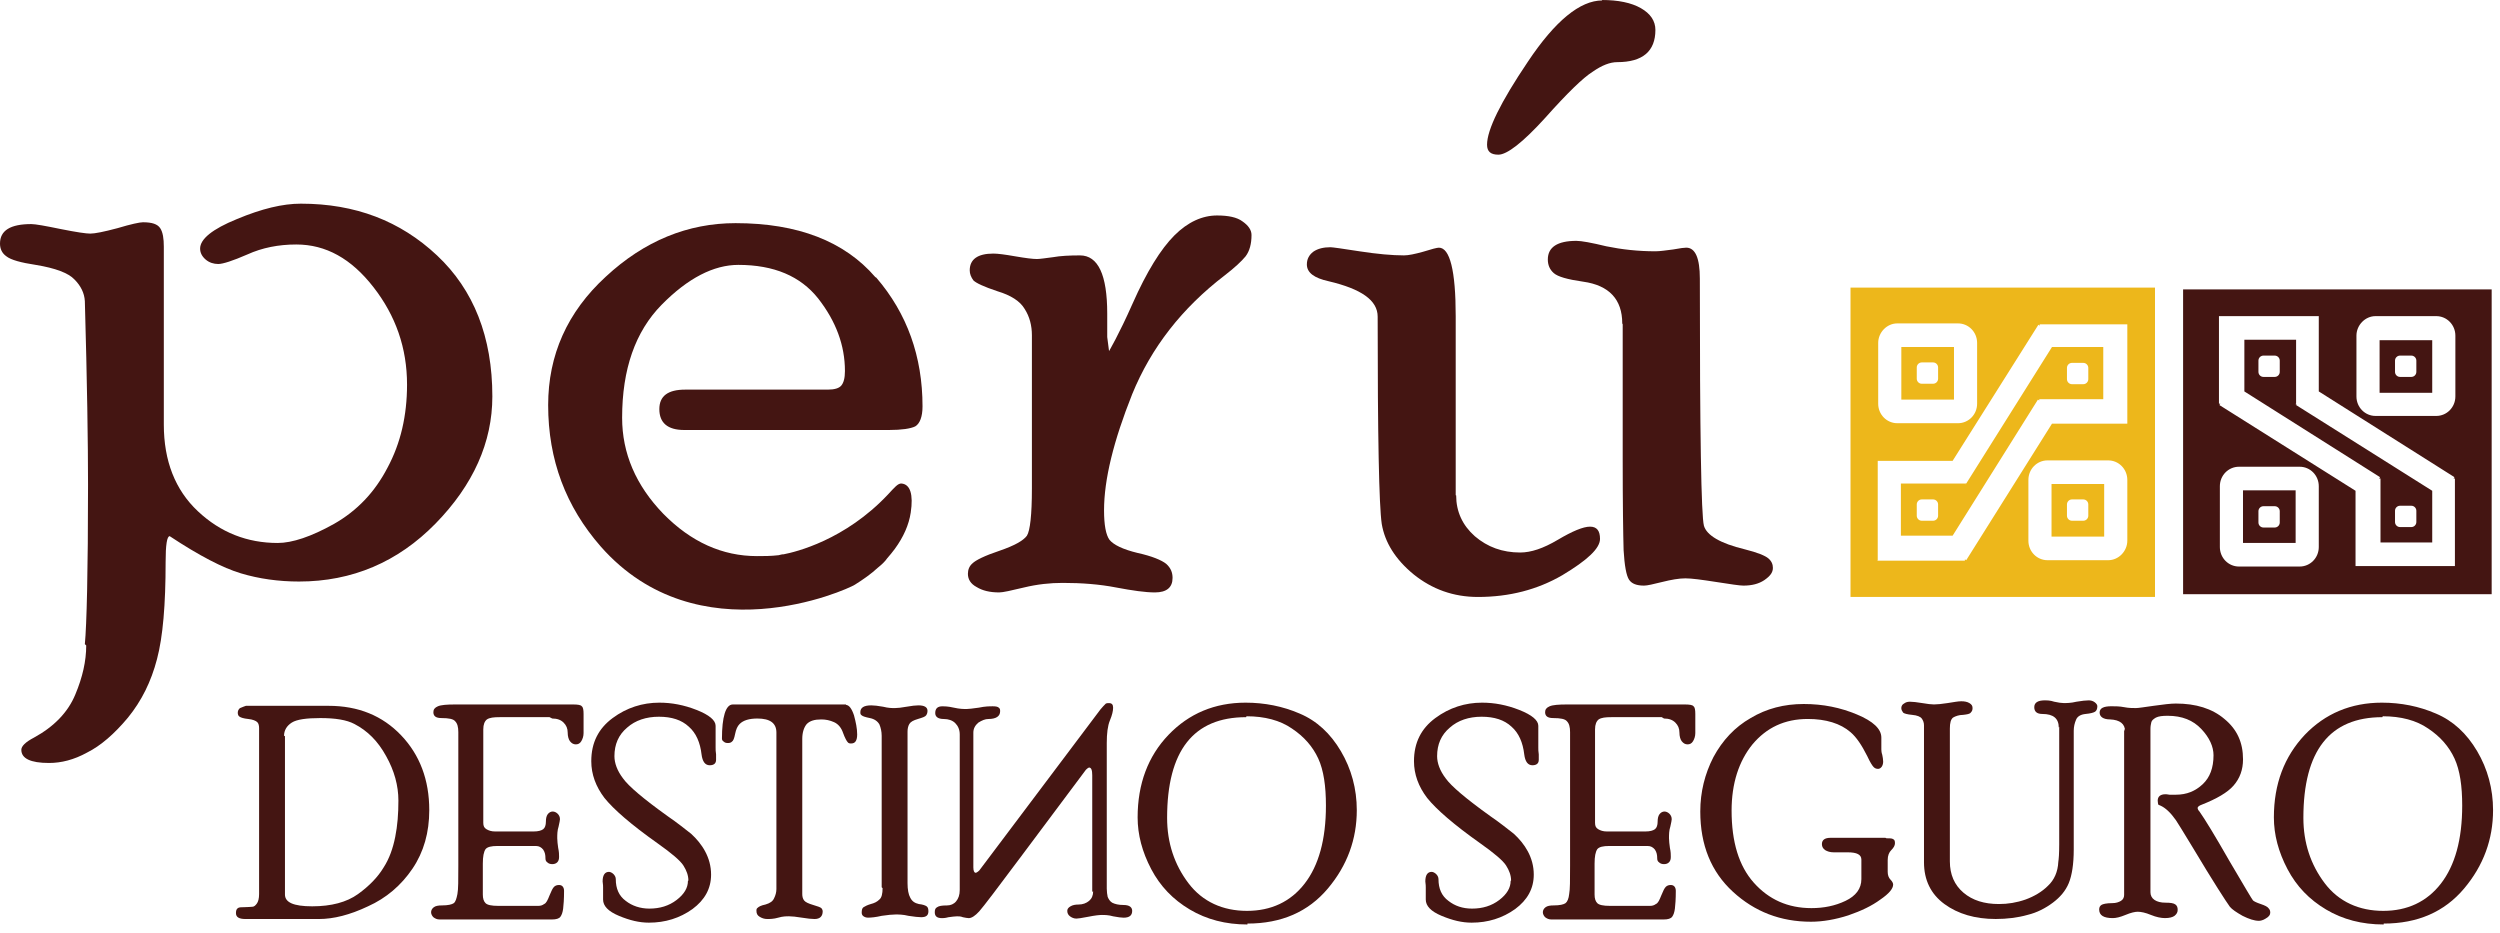
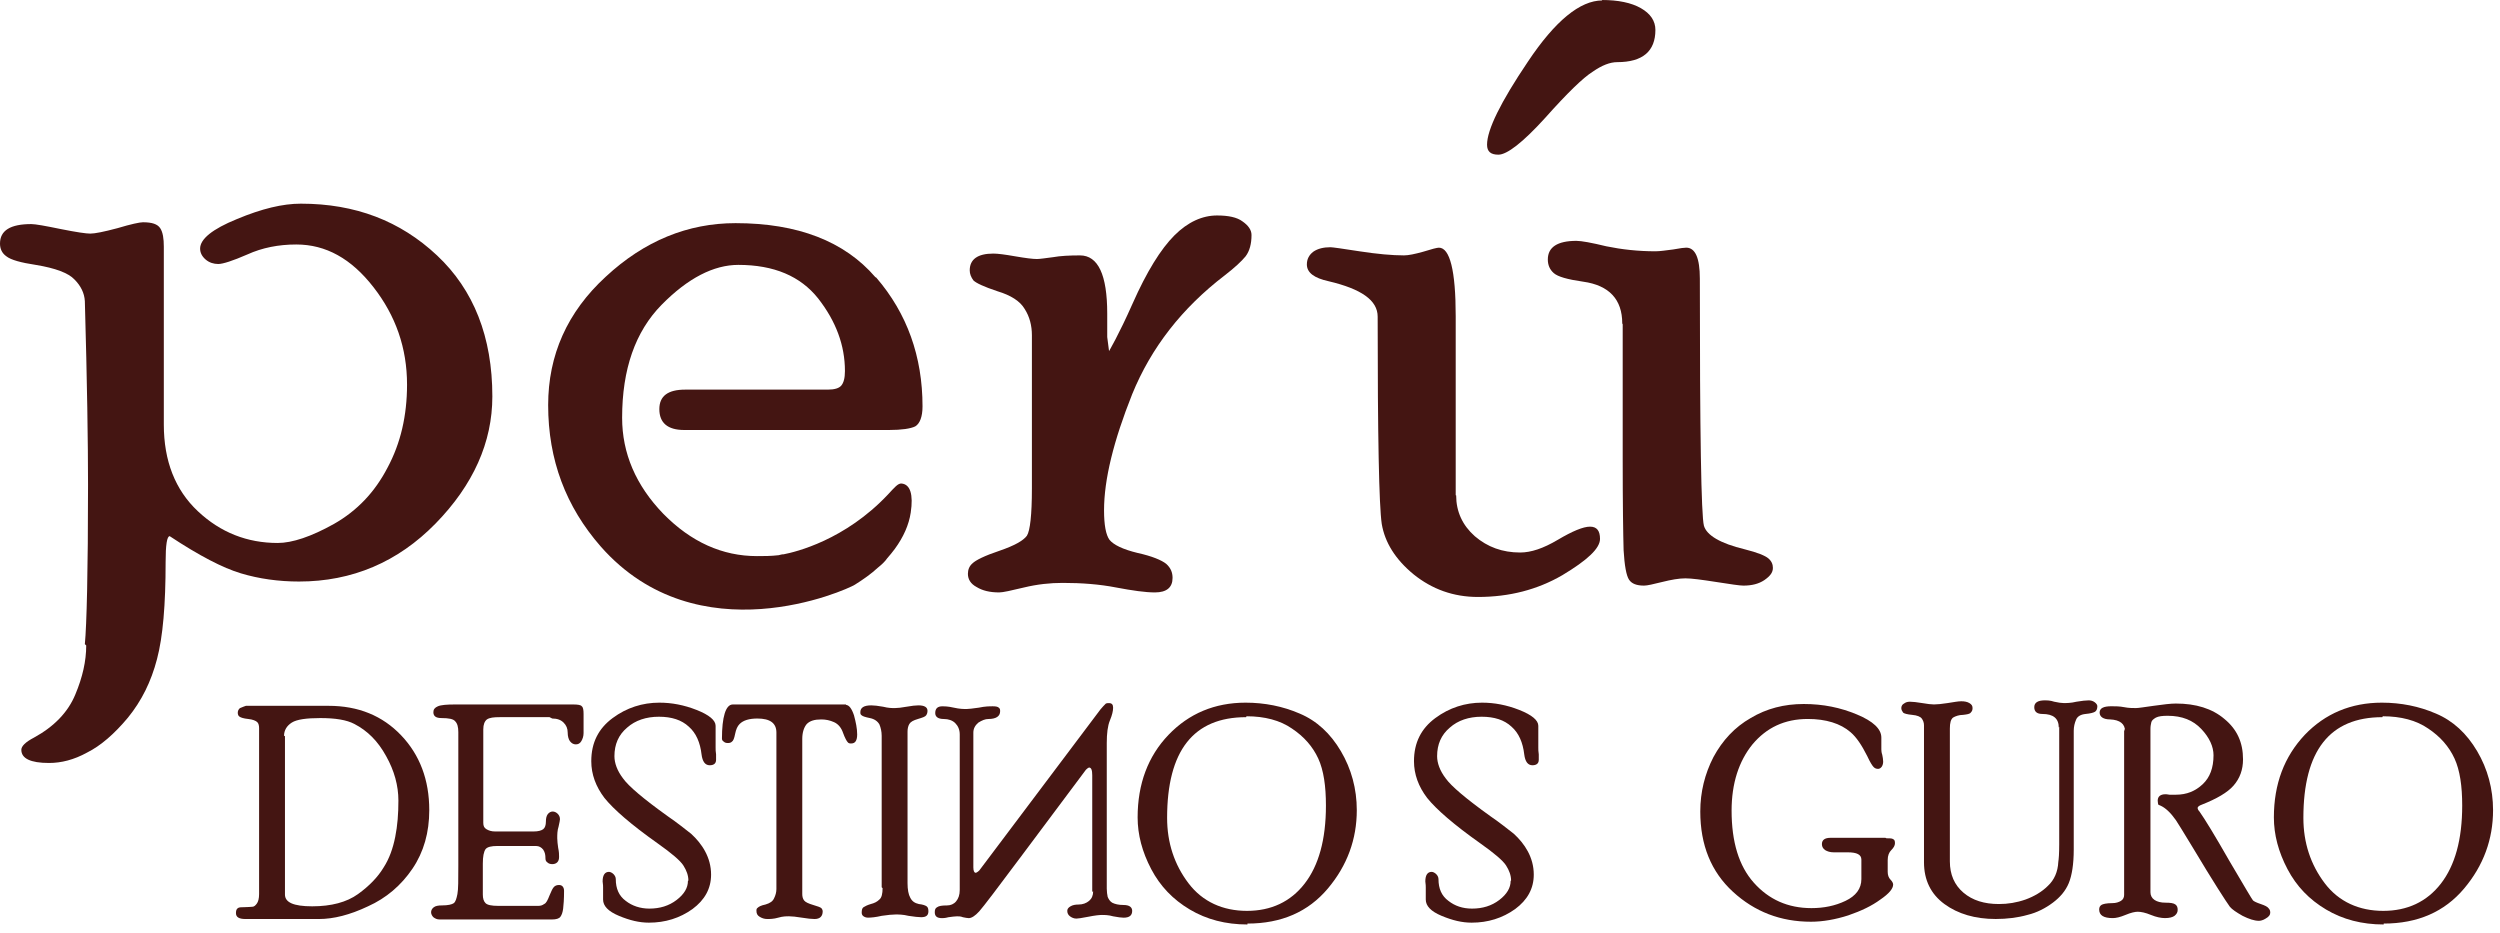
<svg xmlns="http://www.w3.org/2000/svg" width="201" height="75" viewBox="0 0 201 75" fill="none">
  <path d="M130.429 26.003C130.429 24.07 129.371 22.939 127.291 22.648C126.014 22.465 125.248 22.246 124.92 21.955C124.591 21.663 124.445 21.298 124.445 20.86C124.445 19.876 125.211 19.365 126.744 19.365C127.145 19.365 127.948 19.511 129.152 19.803C130.392 20.058 131.706 20.204 133.092 20.204C133.457 20.204 133.931 20.131 134.515 20.058C135.098 19.949 135.427 19.912 135.573 19.912C136.302 19.912 136.667 20.751 136.667 22.392C136.667 34.829 136.777 41.466 136.996 42.269C137.215 43.035 138.309 43.691 140.279 44.165C141.301 44.42 141.921 44.676 142.176 44.895C142.432 45.113 142.541 45.369 142.541 45.66C142.541 46.025 142.322 46.317 141.848 46.645C141.41 46.937 140.863 47.083 140.17 47.083C139.878 47.083 139.148 46.973 137.981 46.791C136.813 46.609 136.011 46.499 135.5 46.499C134.989 46.499 134.369 46.609 133.639 46.791C132.909 46.973 132.435 47.083 132.18 47.083C131.596 47.083 131.195 46.937 130.976 46.609C130.757 46.28 130.611 45.478 130.538 44.238C130.502 42.962 130.465 40.518 130.465 36.907V26.076L130.429 26.003Z" fill="#441512" />
  <path d="M117.075 39.826C117.075 41.139 117.586 42.233 118.571 43.109C119.593 43.984 120.797 44.422 122.22 44.422C123.095 44.422 124.08 44.093 125.248 43.4C126.415 42.708 127.291 42.343 127.838 42.343C128.385 42.343 128.641 42.671 128.641 43.328C128.641 44.093 127.619 45.042 125.612 46.245C123.606 47.412 121.344 47.996 118.827 47.996C116.856 47.996 115.142 47.376 113.646 46.172C112.187 44.969 111.347 43.619 111.092 42.124C110.873 40.629 110.764 35.085 110.764 25.457C110.764 24.144 109.45 23.232 106.823 22.612C105.656 22.357 105.072 21.919 105.072 21.263C105.072 20.825 105.255 20.497 105.583 20.242C105.948 19.986 106.422 19.877 106.969 19.877C107.115 19.877 107.918 19.986 109.304 20.205C110.727 20.424 111.931 20.533 112.88 20.533C113.245 20.533 113.755 20.424 114.412 20.242C115.105 20.023 115.543 19.913 115.689 19.913C116.565 19.913 117.039 21.737 117.039 25.421V39.826H117.075Z" fill="#441512" />
  <path d="M128.789 0C130.102 0 131.16 0.219 131.926 0.656C132.693 1.094 133.094 1.678 133.094 2.407C133.094 4.121 132.072 4.996 130.029 4.996C129.446 4.996 128.789 5.252 128.059 5.762C127.293 6.236 126.016 7.476 124.228 9.482C122.441 11.452 121.164 12.436 120.471 12.436C119.85 12.436 119.559 12.181 119.559 11.634C119.559 10.431 120.653 8.206 122.842 4.96C125.031 1.678 127.038 0.036 128.825 0.036L128.789 0Z" fill="#441512" />
  <path d="M89.021 27.098L89.167 28.229C89.167 28.229 89.933 26.952 91.064 24.399C92.195 21.847 93.326 20.023 94.42 18.929C95.515 17.835 96.682 17.324 97.85 17.324C98.762 17.324 99.455 17.47 99.893 17.798C100.367 18.127 100.622 18.491 100.622 18.892C100.622 19.585 100.477 20.169 100.148 20.607C99.82 21.008 99.273 21.518 98.47 22.138C95.04 24.764 92.56 27.937 91.027 31.694C89.531 35.45 88.765 38.55 88.765 41.03C88.765 42.197 88.911 42.999 89.203 43.401C89.531 43.802 90.261 44.166 91.465 44.458C92.633 44.714 93.399 45.042 93.764 45.334C94.128 45.662 94.274 46.026 94.274 46.464C94.274 47.23 93.8 47.631 92.852 47.631C92.085 47.631 91.064 47.485 89.714 47.23C88.4 46.975 86.978 46.865 85.445 46.865C84.424 46.865 83.402 46.975 82.344 47.23C81.286 47.485 80.629 47.631 80.338 47.631C79.572 47.631 78.988 47.485 78.513 47.194C78.039 46.938 77.82 46.574 77.82 46.136C77.82 45.808 77.93 45.516 78.185 45.297C78.441 45.042 79.17 44.677 80.374 44.276C81.542 43.875 82.271 43.474 82.563 43.072C82.819 42.671 82.965 41.395 82.965 39.279V26.952C82.965 26.186 82.782 25.457 82.381 24.837C82.016 24.217 81.286 23.743 80.192 23.415C79.097 23.05 78.477 22.758 78.258 22.54C78.076 22.284 77.966 22.029 77.966 21.737C77.966 20.862 78.587 20.388 79.863 20.388C80.228 20.388 80.775 20.461 81.615 20.607C82.454 20.752 83.037 20.825 83.366 20.825C83.621 20.825 84.059 20.752 84.643 20.68C85.263 20.57 85.993 20.534 86.832 20.534C88.291 20.534 89.021 22.102 89.021 25.202V27.171V27.098Z" fill="#441512" />
  <path d="M6.822 51.788C6.968 50.256 7.078 45.989 7.078 38.987C7.078 35.631 7.005 30.708 6.822 24.216C6.786 23.56 6.494 22.976 5.983 22.466C5.509 21.955 4.451 21.554 2.882 21.299C1.678 21.116 0.876 20.897 0.511 20.606C0.146 20.35 0 19.986 0 19.584C0 18.527 0.839 18.016 2.517 18.016C2.846 18.016 3.648 18.162 4.889 18.417C6.166 18.673 6.932 18.782 7.26 18.782C7.625 18.782 8.355 18.636 9.449 18.344C10.544 18.016 11.237 17.87 11.492 17.87C12.222 17.87 12.66 18.016 12.879 18.344C13.098 18.673 13.171 19.183 13.171 19.84V34.136C13.171 37.054 14.083 39.388 15.907 41.102C17.731 42.816 19.884 43.655 22.328 43.655C23.495 43.655 25.028 43.144 26.852 42.123C28.712 41.066 30.135 39.57 31.157 37.601C32.215 35.631 32.726 33.407 32.726 30.927C32.726 27.973 31.814 25.383 30.026 23.086C28.238 20.788 26.195 19.657 23.824 19.657C22.401 19.657 21.087 19.913 19.884 20.46C18.716 20.97 17.913 21.226 17.549 21.226C17.184 21.226 16.819 21.116 16.527 20.861C16.235 20.606 16.089 20.314 16.089 19.986C16.089 19.22 17.074 18.417 19.044 17.615C21.051 16.776 22.729 16.375 24.189 16.375C28.567 16.375 32.178 17.761 35.134 20.533C38.089 23.304 39.585 27.097 39.585 31.875C39.585 35.559 38.052 38.987 35.024 42.087C31.996 45.187 28.311 46.755 24.043 46.755C22.401 46.755 20.832 46.536 19.373 46.098C17.913 45.661 16.016 44.676 13.645 43.108C13.426 43.108 13.316 43.801 13.316 45.187C13.316 48.615 13.098 51.204 12.623 52.991C12.149 54.815 11.383 56.347 10.288 57.696C9.194 59.009 8.099 59.957 7.005 60.504C5.947 61.088 4.925 61.343 3.94 61.343C2.444 61.343 1.715 60.978 1.715 60.285C1.715 59.994 2.043 59.665 2.736 59.301C4.342 58.425 5.473 57.258 6.056 55.836C6.64 54.45 6.932 53.137 6.932 51.897L6.822 51.788Z" fill="#441512" />
  <path d="M70.377 22.281C67.896 19.4 64.138 17.941 59.14 17.941C55.309 17.941 51.807 19.364 48.706 22.245C45.605 25.09 44.072 28.554 44.072 32.566C44.072 36.979 45.495 40.735 48.304 43.945C56.112 52.807 68.042 47.446 68.735 47.008C69.428 46.571 70.049 46.133 70.559 45.659C70.924 45.367 71.18 45.112 71.325 44.893C71.544 44.638 71.763 44.383 71.946 44.127C72.639 43.179 73.077 42.194 73.223 41.21C73.442 39.751 73.186 38.948 72.493 38.876C72.201 38.839 71.909 39.204 71.398 39.751C67.933 43.434 63.956 44.383 63.007 44.565C62.861 44.565 62.752 44.601 62.606 44.638C61.986 44.711 61.402 44.711 60.855 44.711C58.082 44.711 55.565 43.58 53.339 41.319C51.114 39.021 50.019 36.432 50.019 33.587C50.019 29.685 51.077 26.658 53.193 24.506C55.309 22.354 57.389 21.297 59.359 21.297C62.241 21.297 64.357 22.209 65.78 23.995C67.203 25.819 67.933 27.752 67.933 29.831C67.933 30.414 67.823 30.779 67.641 30.998C67.458 31.217 67.093 31.326 66.546 31.326H55.09C53.704 31.326 53.011 31.837 53.011 32.894C53.011 33.988 53.667 34.572 55.017 34.572H71.471C72.493 34.572 73.223 34.462 73.587 34.28C73.952 34.061 74.171 33.514 74.171 32.675C74.171 28.664 72.931 25.199 70.45 22.318L70.377 22.281Z" fill="#441512" />
  <path d="M191.649 74.255C194.386 74.255 196.538 73.307 198.107 71.447C199.676 69.587 200.442 67.472 200.442 65.138C200.442 63.423 200.004 61.819 199.165 60.397C198.326 58.974 197.231 57.953 195.845 57.369C194.495 56.786 193.036 56.494 191.503 56.494C189.023 56.494 186.943 57.369 185.301 59.084C183.659 60.834 182.82 63.022 182.82 65.721C182.82 67.107 183.185 68.493 183.915 69.879C184.644 71.265 185.666 72.322 187.016 73.125C188.366 73.927 189.898 74.328 191.649 74.328V74.255ZM191.576 57.588C193.036 57.588 194.276 57.916 195.225 58.573C196.21 59.229 196.903 60.032 197.341 60.98C197.779 61.928 197.961 63.205 197.961 64.773C197.961 67.508 197.377 69.587 196.246 71.046C195.115 72.505 193.546 73.234 191.613 73.234C189.679 73.234 188.037 72.505 186.906 71.009C185.776 69.514 185.192 67.763 185.192 65.758C185.192 60.36 187.308 57.661 191.54 57.661L191.576 57.588Z" fill="#441512" />
  <path d="M170.853 58.789C170.853 58.206 170.452 57.877 169.649 57.841C169.102 57.841 168.81 57.622 168.81 57.294C168.81 56.929 169.138 56.783 169.758 56.783C170.05 56.783 170.415 56.783 170.78 56.856C171.145 56.929 171.473 56.929 171.729 56.929C171.911 56.929 172.385 56.856 173.151 56.747C173.918 56.637 174.538 56.565 174.939 56.565C176.544 56.565 177.858 56.966 178.843 57.804C179.864 58.643 180.339 59.701 180.339 61.05C180.339 61.889 180.083 62.582 179.573 63.166C179.098 63.713 178.223 64.223 177.019 64.697C176.8 64.77 176.69 64.88 176.69 64.953C176.69 65.026 176.727 65.135 176.836 65.244C177.274 65.864 178.077 67.177 179.244 69.22C180.448 71.262 181.068 72.32 181.141 72.393C181.214 72.466 181.433 72.575 181.762 72.684C182.09 72.794 182.309 72.903 182.382 73.013C182.491 73.122 182.528 73.231 182.528 73.377C182.528 73.56 182.418 73.706 182.163 73.851C181.944 73.997 181.725 74.034 181.616 74.034C181.251 74.034 180.813 73.888 180.302 73.633C179.791 73.341 179.463 73.122 179.281 72.903C178.989 72.502 177.967 70.934 176.289 68.126C175.486 66.813 175.049 66.083 174.939 65.937C174.501 65.317 174.1 64.953 173.699 64.77C173.589 64.734 173.516 64.697 173.516 64.661C173.516 64.624 173.48 64.515 173.48 64.369C173.48 64.041 173.699 63.858 174.1 63.858C174.136 63.858 174.246 63.858 174.428 63.895C174.611 63.895 174.793 63.895 174.939 63.895C175.815 63.895 176.508 63.603 177.092 63.056C177.675 62.509 177.967 61.743 177.967 60.722C177.967 60.029 177.639 59.3 176.982 58.607C176.326 57.914 175.45 57.549 174.282 57.549C173.845 57.549 173.553 57.586 173.334 57.695C173.151 57.804 173.005 57.914 172.969 58.06C172.933 58.206 172.896 58.388 172.896 58.607V71.736C172.896 71.992 173.006 72.21 173.224 72.356C173.443 72.502 173.735 72.575 174.1 72.575C174.501 72.575 174.757 72.611 174.903 72.721C175.049 72.83 175.085 72.976 175.085 73.159C175.085 73.341 175.012 73.487 174.83 73.633C174.684 73.742 174.428 73.815 174.064 73.815C173.772 73.815 173.37 73.742 172.933 73.56C172.495 73.377 172.13 73.304 171.874 73.304C171.656 73.304 171.327 73.377 170.889 73.56C170.452 73.742 170.123 73.815 169.868 73.815C169.138 73.815 168.773 73.596 168.773 73.122C168.773 72.94 168.846 72.83 168.956 72.757C169.065 72.684 169.357 72.612 169.831 72.612C170.123 72.612 170.342 72.538 170.525 72.429C170.707 72.32 170.78 72.137 170.78 71.955V58.607L170.853 58.789Z" fill="#441512" />
  <path d="M165.525 58.497C165.525 57.767 165.087 57.403 164.212 57.403C163.774 57.403 163.555 57.22 163.555 56.856C163.555 56.491 163.847 56.309 164.394 56.309C164.576 56.309 164.832 56.309 165.16 56.418C165.488 56.491 165.744 56.527 165.926 56.527C166.145 56.527 166.51 56.527 166.948 56.418C167.386 56.345 167.714 56.309 167.933 56.309C168.079 56.309 168.261 56.345 168.407 56.455C168.553 56.564 168.626 56.673 168.626 56.783C168.626 57.002 168.553 57.147 168.444 57.22C168.334 57.293 168.079 57.366 167.678 57.403C167.313 57.439 167.021 57.585 166.911 57.877C166.802 58.132 166.729 58.424 166.729 58.752V68.307C166.729 69.474 166.583 70.386 166.328 71.006C166.072 71.626 165.634 72.137 165.051 72.574C164.467 73.012 163.774 73.377 163.008 73.559C162.241 73.778 161.366 73.887 160.454 73.887C158.812 73.887 157.426 73.486 156.331 72.684C155.237 71.882 154.689 70.751 154.689 69.329V58.315C154.689 58.096 154.616 57.913 154.507 57.767C154.398 57.621 154.142 57.512 153.741 57.476C153.339 57.439 153.084 57.366 153.011 57.293C152.938 57.184 152.865 57.075 152.865 56.929C152.865 56.783 152.938 56.637 153.084 56.564C153.23 56.455 153.376 56.418 153.558 56.418C153.777 56.418 154.106 56.455 154.543 56.527C154.981 56.6 155.273 56.637 155.492 56.637C155.747 56.637 156.112 56.6 156.587 56.527C157.061 56.455 157.426 56.382 157.681 56.382C157.936 56.382 158.155 56.418 158.338 56.527C158.52 56.637 158.593 56.746 158.593 56.929C158.593 57.075 158.557 57.184 158.447 57.293C158.374 57.403 158.155 57.439 157.827 57.476C157.499 57.476 157.207 57.585 157.024 57.694C156.842 57.84 156.769 58.132 156.769 58.57V69.256C156.769 70.313 157.134 71.152 157.863 71.772C158.593 72.392 159.542 72.684 160.709 72.684C161.439 72.684 162.132 72.574 162.862 72.319C163.555 72.064 164.175 71.699 164.649 71.225C165.16 70.751 165.452 70.094 165.488 69.292C165.525 69.073 165.561 68.636 165.561 67.87V58.424L165.525 58.497Z" fill="#441512" />
  <path d="M151.661 67.397C151.917 67.397 152.136 67.397 152.209 67.47C152.318 67.506 152.355 67.616 152.355 67.798C152.355 67.98 152.245 68.163 152.063 68.345C151.88 68.527 151.771 68.783 151.771 69.147V70.096C151.771 70.351 151.844 70.57 151.99 70.716C152.136 70.862 152.209 71.007 152.209 71.117C152.209 71.445 151.88 71.846 151.187 72.32C150.494 72.831 149.655 73.232 148.597 73.597C147.575 73.925 146.554 74.107 145.605 74.107C143.161 74.107 141.081 73.305 139.33 71.7C137.579 70.096 136.703 67.944 136.703 65.245C136.703 63.677 137.068 62.218 137.761 60.869C138.491 59.519 139.476 58.462 140.753 57.732C142.03 56.966 143.453 56.602 145.021 56.602C146.59 56.602 147.977 56.893 149.29 57.44C150.603 57.987 151.26 58.607 151.26 59.3V60.249C151.26 60.249 151.26 60.504 151.333 60.686C151.369 60.869 151.406 61.051 151.406 61.233C151.406 61.379 151.369 61.525 151.297 61.635C151.224 61.744 151.114 61.817 151.005 61.817C150.859 61.817 150.749 61.78 150.64 61.671C150.53 61.562 150.348 61.27 150.129 60.796C149.691 59.92 149.253 59.264 148.779 58.863C147.977 58.17 146.809 57.805 145.35 57.805C143.489 57.805 142.03 58.498 140.899 59.847C139.804 61.197 139.22 62.984 139.22 65.172C139.22 67.689 139.804 69.621 141.008 70.971C142.212 72.32 143.744 73.013 145.642 73.013C146.627 73.013 147.539 72.831 148.378 72.43C149.217 72.029 149.655 71.445 149.655 70.679V69.111C149.655 68.71 149.29 68.527 148.56 68.527C148.451 68.527 148.232 68.527 147.977 68.527C147.721 68.527 147.539 68.527 147.429 68.527C147.137 68.527 146.918 68.454 146.736 68.345C146.59 68.236 146.481 68.09 146.481 67.871C146.481 67.543 146.7 67.36 147.174 67.36H151.588L151.661 67.397Z" fill="#441512" />
-   <path d="M133.786 57.769C134.187 57.769 134.479 57.879 134.698 58.097C134.917 58.316 135.026 58.572 135.026 58.9C135.026 59.192 135.099 59.447 135.209 59.593C135.355 59.775 135.501 59.848 135.683 59.848C135.866 59.848 136.011 59.775 136.121 59.593C136.23 59.41 136.303 59.192 136.303 58.936C136.303 58.681 136.303 58.353 136.303 58.061C136.303 57.733 136.303 57.514 136.303 57.405C136.303 57.076 136.267 56.858 136.157 56.785C136.084 56.675 135.829 56.639 135.464 56.639H125.979C125.322 56.639 124.848 56.675 124.592 56.785C124.337 56.894 124.227 57.04 124.227 57.259C124.227 57.587 124.446 57.733 124.884 57.733C125.468 57.733 125.833 57.806 125.979 57.988C126.161 58.17 126.234 58.462 126.234 58.863V69.586C126.234 70.753 126.234 71.519 126.161 71.883C126.124 72.248 126.015 72.503 125.869 72.613C125.723 72.722 125.395 72.795 124.921 72.795C124.629 72.795 124.41 72.832 124.264 72.941C124.118 73.05 124.045 73.196 124.045 73.342C124.045 73.488 124.118 73.634 124.227 73.743C124.373 73.853 124.519 73.926 124.738 73.926H133.75C134.114 73.926 134.333 73.853 134.443 73.707C134.552 73.561 134.625 73.342 134.662 73.05C134.698 72.759 134.735 72.284 134.735 71.628C134.735 71.336 134.589 71.154 134.333 71.154C134.187 71.154 134.041 71.19 133.932 71.3C133.822 71.409 133.713 71.628 133.567 71.993C133.421 72.357 133.312 72.613 133.129 72.686C132.983 72.795 132.837 72.832 132.655 72.832H129.444C128.897 72.832 128.569 72.759 128.423 72.613C128.277 72.467 128.204 72.248 128.204 71.92V69.44C128.204 68.856 128.277 68.492 128.423 68.273C128.569 68.09 128.897 68.017 129.372 68.017H132.473C132.728 68.017 132.91 68.127 133.056 68.309C133.202 68.528 133.239 68.747 133.239 69.002C133.239 69.148 133.275 69.257 133.385 69.33C133.494 69.44 133.64 69.476 133.786 69.476C133.932 69.476 134.078 69.44 134.187 69.33C134.297 69.221 134.333 69.075 134.333 68.893C134.333 68.71 134.333 68.492 134.26 68.163C134.224 67.872 134.187 67.616 134.187 67.397C134.187 67.106 134.187 66.778 134.297 66.449C134.37 66.121 134.406 65.939 134.406 65.866C134.406 65.683 134.333 65.537 134.224 65.428C134.114 65.319 133.968 65.246 133.822 65.246C133.677 65.246 133.531 65.319 133.421 65.465C133.312 65.61 133.275 65.829 133.275 66.048C133.275 66.34 133.202 66.559 133.056 66.668C132.91 66.778 132.655 66.85 132.29 66.85H129.189C128.897 66.85 128.678 66.778 128.496 66.668C128.313 66.559 128.241 66.413 128.241 66.157V58.645C128.241 58.243 128.35 57.988 128.532 57.842C128.751 57.696 129.08 57.66 129.554 57.66H133.604L133.786 57.769Z" fill="#441512" />
  <path d="M121.491 70.791C121.491 70.389 121.345 69.988 121.09 69.587C120.834 69.186 120.141 68.602 119.01 67.8C116.894 66.305 115.471 65.065 114.742 64.153C114.048 63.241 113.684 62.257 113.684 61.199C113.684 59.703 114.267 58.573 115.398 57.734C116.529 56.895 117.806 56.494 119.156 56.494C120.141 56.494 121.126 56.676 122.148 57.078C123.169 57.479 123.68 57.916 123.68 58.354C123.68 58.464 123.68 58.682 123.68 58.974C123.68 59.266 123.68 59.667 123.68 60.105C123.68 60.251 123.68 60.433 123.717 60.652C123.717 60.871 123.717 61.017 123.717 61.089C123.717 61.381 123.534 61.527 123.206 61.527C122.841 61.527 122.622 61.235 122.549 60.652C122.44 59.703 122.111 58.938 121.528 58.427C120.944 57.88 120.141 57.625 119.12 57.625C118.098 57.625 117.222 57.916 116.566 58.5C115.873 59.084 115.544 59.849 115.544 60.798C115.544 61.345 115.763 61.965 116.237 62.585C116.675 63.205 117.879 64.226 119.813 65.612C120.615 66.159 121.236 66.669 121.71 67.034C122.148 67.435 122.549 67.909 122.841 68.457C123.133 69.004 123.315 69.624 123.315 70.316C123.315 71.447 122.804 72.359 121.819 73.088C120.798 73.818 119.63 74.182 118.317 74.182C117.551 74.182 116.785 74 115.909 73.635C115.033 73.27 114.632 72.833 114.632 72.322C114.632 72.249 114.632 72.14 114.632 71.994C114.632 71.848 114.632 71.629 114.632 71.338C114.632 71.265 114.632 71.119 114.596 70.864C114.596 70.353 114.778 70.098 115.106 70.098C115.216 70.098 115.362 70.171 115.471 70.28C115.581 70.389 115.654 70.535 115.654 70.681C115.654 71.447 115.909 72.031 116.456 72.432C116.967 72.833 117.587 73.052 118.353 73.052C119.193 73.052 119.922 72.833 120.543 72.359C121.163 71.885 121.455 71.374 121.455 70.827L121.491 70.791Z" fill="#441512" />
  <path d="M100.294 74.255C103.03 74.255 105.183 73.307 106.751 71.447C108.32 69.587 109.086 67.472 109.086 65.138C109.086 63.423 108.649 61.819 107.809 60.397C106.97 58.974 105.876 57.953 104.489 57.369C103.14 56.786 101.68 56.494 100.148 56.494C97.667 56.494 95.588 57.369 93.946 59.084C92.304 60.798 91.465 63.022 91.465 65.721C91.465 67.107 91.83 68.493 92.559 69.879C93.289 71.265 94.311 72.322 95.66 73.125C97.01 73.927 98.543 74.328 100.294 74.328V74.255ZM100.221 57.588C101.68 57.588 102.921 57.916 103.869 58.573C104.854 59.229 105.547 60.032 105.985 60.98C106.423 61.928 106.605 63.205 106.605 64.773C106.605 67.508 106.022 69.587 104.891 71.046C103.76 72.505 102.191 73.234 100.257 73.234C98.324 73.234 96.682 72.505 95.551 71.009C94.42 69.514 93.836 67.763 93.836 65.758C93.836 60.36 95.952 57.661 100.184 57.661L100.221 57.588Z" fill="#441512" />
  <path d="M87.889 71.666C87.889 71.995 87.779 72.25 87.561 72.432C87.342 72.615 87.05 72.724 86.722 72.724C86.466 72.724 86.247 72.761 86.065 72.87C85.882 72.979 85.809 73.089 85.809 73.235C85.809 73.417 85.882 73.563 86.028 73.672C86.174 73.782 86.357 73.855 86.539 73.855C86.649 73.855 86.94 73.818 87.488 73.709C88.035 73.599 88.4 73.563 88.582 73.563C88.801 73.563 89.129 73.563 89.494 73.672C89.896 73.745 90.151 73.782 90.333 73.782C90.808 73.782 91.027 73.599 91.027 73.235C91.027 72.943 90.808 72.761 90.333 72.761C89.932 72.761 89.64 72.688 89.421 72.578C89.239 72.469 89.129 72.287 89.056 72.104C89.02 71.922 88.984 71.703 88.984 71.448V59.741C88.984 58.975 89.056 58.355 89.239 57.917C89.421 57.48 89.494 57.151 89.494 56.896C89.494 56.641 89.385 56.531 89.166 56.531C89.02 56.531 88.91 56.531 88.838 56.641C88.765 56.714 88.655 56.823 88.473 57.042L78.732 69.989C78.732 69.989 78.549 70.171 78.44 70.171C78.33 70.171 78.257 70.025 78.257 69.734V58.902C78.257 58.574 78.403 58.318 78.659 58.099C78.951 57.917 79.206 57.808 79.461 57.808C80.082 57.808 80.41 57.589 80.41 57.188C80.41 57.078 80.41 56.969 80.3 56.896C80.227 56.823 80.082 56.786 79.826 56.786C79.571 56.786 79.206 56.786 78.695 56.896C78.184 56.969 77.856 57.005 77.71 57.005C77.491 57.005 77.163 57.005 76.689 56.896C76.214 56.786 75.886 56.786 75.776 56.786C75.375 56.786 75.193 56.969 75.193 57.334C75.193 57.625 75.412 57.808 75.886 57.808C76.251 57.808 76.579 57.917 76.798 58.136C77.017 58.355 77.163 58.647 77.163 59.048V71.557C77.163 71.958 77.053 72.25 76.871 72.469C76.689 72.688 76.433 72.797 76.141 72.797C75.74 72.797 75.485 72.834 75.339 72.943C75.193 73.016 75.156 73.162 75.156 73.344C75.156 73.672 75.339 73.818 75.74 73.818C75.813 73.818 75.995 73.818 76.251 73.745C76.543 73.709 76.761 73.672 76.944 73.672C77.09 73.672 77.236 73.672 77.418 73.745C77.601 73.782 77.783 73.818 77.892 73.818C78.111 73.818 78.403 73.636 78.732 73.271C79.06 72.906 80.191 71.411 82.125 68.822L87.305 61.892C87.305 61.892 87.488 61.71 87.561 61.71C87.743 61.71 87.816 61.929 87.816 62.33V71.703L87.889 71.666Z" fill="#441512" />
  <path d="M70.96 71.409C70.96 71.846 70.887 72.174 70.704 72.32C70.522 72.503 70.303 72.612 70.011 72.685C69.756 72.758 69.537 72.867 69.427 72.94C69.318 73.013 69.281 73.159 69.281 73.378C69.281 73.487 69.318 73.597 69.427 73.67C69.537 73.743 69.646 73.779 69.792 73.779C70.047 73.779 70.412 73.743 70.887 73.633C71.361 73.56 71.762 73.524 72.018 73.524C72.237 73.524 72.601 73.524 73.039 73.633C73.513 73.706 73.842 73.743 74.061 73.743C74.462 73.743 74.644 73.597 74.644 73.269C74.644 73.086 74.608 72.94 74.499 72.867C74.389 72.794 74.207 72.722 73.878 72.685C73.55 72.612 73.331 72.466 73.185 72.174C73.039 71.919 72.966 71.518 72.966 71.007V58.826C72.966 58.607 73.003 58.389 73.112 58.206C73.222 58.024 73.44 57.914 73.805 57.805C74.17 57.696 74.389 57.623 74.462 57.513C74.535 57.404 74.571 57.294 74.571 57.149C74.571 56.857 74.316 56.711 73.842 56.711C73.623 56.711 73.294 56.747 72.893 56.82C72.492 56.893 72.163 56.93 71.945 56.93C71.726 56.93 71.434 56.93 70.996 56.82C70.595 56.747 70.266 56.711 70.047 56.711C69.464 56.711 69.172 56.893 69.172 57.258C69.172 57.367 69.172 57.44 69.281 57.513C69.354 57.586 69.573 57.659 69.938 57.732C70.303 57.805 70.558 57.987 70.704 58.243C70.814 58.498 70.887 58.826 70.887 59.154V71.336L70.96 71.409Z" fill="#441512" />
  <path d="M68.005 56.675C68.26 56.675 68.479 56.967 68.662 57.514C68.808 58.061 68.917 58.572 68.917 59.046C68.917 59.52 68.771 59.775 68.443 59.775C68.333 59.775 68.224 59.775 68.151 59.666C68.078 59.593 67.932 59.337 67.786 58.936C67.64 58.499 67.385 58.207 67.056 58.061C66.728 57.915 66.4 57.842 66.035 57.842C65.488 57.842 65.123 57.952 64.867 58.207C64.648 58.462 64.502 58.863 64.502 59.41V71.883C64.502 72.066 64.539 72.248 64.648 72.394C64.758 72.54 65.013 72.649 65.378 72.759C65.743 72.868 65.962 72.941 66.035 73.014C66.108 73.087 66.144 73.196 66.144 73.269C66.144 73.67 65.925 73.889 65.488 73.889C65.269 73.889 64.904 73.853 64.466 73.78C64.028 73.707 63.663 73.67 63.444 73.67C63.226 73.67 62.934 73.67 62.569 73.78C62.204 73.889 61.876 73.889 61.693 73.889C61.438 73.889 61.255 73.816 61.073 73.707C60.891 73.597 60.818 73.452 60.818 73.233C60.818 73.123 60.818 73.05 60.927 72.977C61 72.904 61.182 72.795 61.547 72.722C61.912 72.613 62.131 72.467 62.24 72.212C62.35 71.993 62.423 71.737 62.423 71.482V58.9C62.423 58.134 61.912 57.769 60.891 57.769C60.234 57.769 59.76 57.915 59.468 58.207C59.285 58.389 59.176 58.645 59.103 59.009C59.03 59.374 58.957 59.556 58.848 59.629C58.775 59.702 58.665 59.739 58.556 59.739C58.446 59.739 58.3 59.739 58.191 59.629C58.081 59.556 58.045 59.483 58.045 59.374C58.045 58.535 58.118 57.842 58.264 57.368C58.41 56.894 58.629 56.639 58.92 56.639H68.041L68.005 56.675Z" fill="#441512" />
  <path d="M55.346 70.791C55.346 70.389 55.201 69.988 54.945 69.587C54.69 69.186 53.997 68.602 52.866 67.8C50.75 66.305 49.327 65.065 48.597 64.153C47.904 63.241 47.539 62.257 47.539 61.199C47.539 59.703 48.123 58.573 49.254 57.734C50.385 56.895 51.662 56.494 53.012 56.494C53.997 56.494 54.982 56.676 56.003 57.078C57.025 57.479 57.535 57.916 57.535 58.354C57.535 58.464 57.535 58.682 57.535 58.974C57.535 59.266 57.535 59.667 57.535 60.105C57.535 60.251 57.535 60.433 57.572 60.652C57.572 60.871 57.572 61.017 57.572 61.089C57.572 61.381 57.39 61.527 57.061 61.527C56.696 61.527 56.477 61.235 56.404 60.652C56.295 59.703 55.967 58.938 55.383 58.427C54.799 57.88 53.997 57.625 52.975 57.625C51.954 57.625 51.078 57.916 50.421 58.5C49.728 59.084 49.4 59.849 49.4 60.798C49.4 61.345 49.619 61.965 50.093 62.585C50.531 63.205 51.735 64.226 53.668 65.612C54.471 66.159 55.091 66.669 55.565 67.034C56.003 67.435 56.405 67.909 56.696 68.457C56.988 69.004 57.171 69.624 57.171 70.316C57.171 71.447 56.66 72.359 55.675 73.088C54.653 73.818 53.486 74.182 52.172 74.182C51.406 74.182 50.64 74 49.765 73.635C48.889 73.27 48.488 72.833 48.488 72.322C48.488 72.249 48.488 72.14 48.488 71.994C48.488 71.848 48.488 71.629 48.488 71.338C48.488 71.265 48.488 71.119 48.451 70.864C48.451 70.353 48.634 70.098 48.962 70.098C49.071 70.098 49.217 70.171 49.327 70.28C49.436 70.389 49.509 70.535 49.509 70.681C49.509 71.447 49.765 72.031 50.312 72.432C50.823 72.833 51.479 73.052 52.209 73.052C53.048 73.052 53.778 72.833 54.398 72.359C55.018 71.885 55.31 71.374 55.31 70.827L55.346 70.791Z" fill="#441512" />
  <path d="M44.401 57.769C44.803 57.769 45.094 57.879 45.313 58.097C45.532 58.316 45.642 58.572 45.642 58.9C45.642 59.192 45.715 59.447 45.824 59.593C45.97 59.775 46.116 59.848 46.298 59.848C46.481 59.848 46.627 59.775 46.736 59.593C46.846 59.41 46.919 59.192 46.919 58.936C46.919 58.681 46.919 58.353 46.919 58.061C46.919 57.733 46.919 57.514 46.919 57.405C46.919 57.076 46.882 56.858 46.773 56.785C46.7 56.675 46.444 56.639 46.08 56.639H36.594C35.937 56.639 35.463 56.675 35.207 56.785C34.952 56.894 34.843 57.04 34.843 57.259C34.843 57.587 35.062 57.733 35.499 57.733C36.083 57.733 36.448 57.806 36.594 57.988C36.776 58.17 36.849 58.462 36.849 58.863V69.586C36.849 70.753 36.849 71.519 36.776 71.883C36.703 72.248 36.63 72.503 36.484 72.613C36.338 72.722 36.01 72.795 35.536 72.795C35.244 72.795 35.025 72.832 34.879 72.941C34.733 73.05 34.66 73.196 34.66 73.342C34.66 73.488 34.733 73.634 34.843 73.743C34.989 73.853 35.134 73.926 35.353 73.926H44.365C44.73 73.926 44.949 73.853 45.058 73.707C45.167 73.561 45.24 73.342 45.277 73.05C45.313 72.759 45.35 72.284 45.35 71.628C45.35 71.336 45.204 71.154 44.949 71.154C44.803 71.154 44.657 71.19 44.547 71.3C44.438 71.409 44.328 71.628 44.182 71.993C44.036 72.357 43.927 72.613 43.745 72.686C43.599 72.795 43.453 72.832 43.27 72.832H40.06C39.512 72.832 39.184 72.759 39.038 72.613C38.892 72.467 38.819 72.248 38.819 71.92V69.44C38.819 68.856 38.892 68.492 39.038 68.273C39.184 68.09 39.513 68.017 39.987 68.017H43.088C43.343 68.017 43.526 68.127 43.672 68.309C43.818 68.528 43.854 68.747 43.854 69.002C43.854 69.148 43.891 69.257 44 69.33C44.109 69.44 44.255 69.476 44.401 69.476C44.547 69.476 44.693 69.44 44.803 69.33C44.912 69.221 44.949 69.075 44.949 68.893C44.949 68.71 44.949 68.492 44.876 68.163C44.839 67.872 44.803 67.616 44.803 67.397C44.803 67.106 44.803 66.778 44.912 66.449C44.985 66.121 45.021 65.939 45.021 65.866C45.021 65.683 44.949 65.537 44.839 65.428C44.73 65.319 44.584 65.246 44.438 65.246C44.292 65.246 44.146 65.319 44.036 65.465C43.927 65.61 43.891 65.829 43.891 66.048C43.891 66.34 43.818 66.559 43.672 66.668C43.526 66.778 43.27 66.85 42.905 66.85H39.804C39.512 66.85 39.294 66.778 39.111 66.668C38.929 66.559 38.856 66.413 38.856 66.157V58.645C38.856 58.243 38.965 57.988 39.148 57.842C39.367 57.696 39.695 57.66 40.169 57.66H44.182L44.401 57.769Z" fill="#441512" />
  <path d="M25.647 73.889C26.815 73.889 28.128 73.561 29.587 72.868C31.047 72.212 32.251 71.19 33.163 69.841C34.075 68.492 34.513 66.923 34.513 65.136C34.513 62.693 33.746 60.687 32.251 59.119C30.755 57.55 28.821 56.748 26.413 56.748H19.773C19.773 56.748 19.445 56.858 19.299 56.93C19.19 57.003 19.117 57.149 19.117 57.295C19.117 57.441 19.153 57.55 19.263 57.623C19.372 57.696 19.591 57.769 19.956 57.806C20.321 57.842 20.576 57.952 20.685 58.061C20.795 58.17 20.831 58.353 20.831 58.535V71.883C20.831 72.248 20.758 72.503 20.649 72.649C20.54 72.795 20.43 72.904 20.284 72.904C20.175 72.904 19.919 72.941 19.555 72.941C19.336 72.941 19.19 72.941 19.08 73.05C19.007 73.123 18.971 73.233 18.971 73.415C18.971 73.743 19.226 73.889 19.737 73.889H25.574H25.647ZM22.838 59.155C22.838 58.718 23.057 58.353 23.458 58.097C23.86 57.842 24.626 57.733 25.757 57.733C26.961 57.733 27.873 57.879 28.493 58.207C29.551 58.754 30.39 59.593 31.047 60.796C31.703 61.963 32.032 63.167 32.032 64.37C32.032 65.428 31.959 66.376 31.776 67.288C31.594 68.2 31.302 69.039 30.828 69.768C30.39 70.497 29.697 71.227 28.785 71.883C27.873 72.54 26.632 72.868 25.1 72.868C23.568 72.868 22.911 72.54 22.911 71.92V59.192L22.838 59.155Z" fill="#441512" />
-   <path fill-rule="evenodd" clip-rule="evenodd" d="M173.262 23.121V47.994H148.781V23.121H173.262ZM150.97 45.04V44.092V38.001V37.053H151.919H156.99L163.885 26.112L163.995 26.185V26.075H170.088H171.036V27.023V33.114V34.062H170.088H164.98L158.085 45.04L157.975 44.967V45.076H151.882H150.934L150.97 45.04ZM158.012 38.949V38.84L158.085 38.876L164.98 27.899H169.103V32.093H163.958V32.202L163.849 32.129L156.99 43.07H152.831V38.876H157.975L158.012 38.949ZM167.899 30.488C167.899 30.707 167.716 30.889 167.497 30.889H166.585C166.366 30.889 166.184 30.707 166.184 30.488V29.576C166.184 29.358 166.366 29.175 166.585 29.175H167.497C167.716 29.175 167.899 29.358 167.899 29.576V30.488ZM154.509 41.867C154.29 41.867 154.108 41.685 154.108 41.466V40.554C154.108 40.335 154.29 40.153 154.509 40.153H155.421C155.64 40.153 155.823 40.335 155.823 40.554V41.466C155.823 41.685 155.64 41.867 155.421 41.867H154.509ZM171.036 43.472C171.036 44.31 170.343 45.04 169.504 45.04H164.615C163.776 45.04 163.083 44.347 163.083 43.472V38.585C163.083 37.709 163.776 37.016 164.615 37.016H169.504C170.343 37.016 171.036 37.709 171.036 38.585V43.472ZM164.943 43.143H169.176V38.913H164.943V43.143ZM167.497 41.867C167.716 41.867 167.899 41.685 167.899 41.466V40.554C167.899 40.335 167.716 40.153 167.497 40.153H166.585C166.366 40.153 166.184 40.335 166.184 40.554V41.466C166.184 41.685 166.366 41.867 166.585 41.867H167.497ZM158.96 32.458C158.96 33.333 158.267 34.026 157.428 34.026H152.539C151.7 34.026 151.007 33.333 151.007 32.458V27.57C151.007 26.732 151.7 26.002 152.539 26.002H157.428C158.267 26.002 158.96 26.695 158.96 27.57V32.458ZM152.867 32.129H157.1V27.899H152.867V32.129ZM155.421 30.853C155.64 30.853 155.823 30.671 155.823 30.452V29.54C155.823 29.321 155.64 29.139 155.421 29.139H154.509C154.29 29.139 154.108 29.321 154.108 29.54V30.452C154.108 30.671 154.29 30.853 154.509 30.853H155.421Z" fill="#EDB71B" />
-   <path fill-rule="evenodd" clip-rule="evenodd" d="M200.33 47.774H175.521V23.266H200.33V47.774ZM178.44 25.417H179.389H185.482H186.43V26.366V31.471L197.339 38.364L197.266 38.474H197.375V44.564V45.513H196.427H190.334H189.385V44.564V39.459L178.44 32.566L178.513 32.456H178.404V26.366V25.417H178.44ZM184.533 32.493H184.642L184.606 32.566L195.551 39.459V43.616H191.392V38.474H191.282L191.355 38.364L180.447 31.471V27.314H184.606V32.456L184.533 32.493ZM192.961 42.376C192.742 42.376 192.559 42.194 192.559 41.975V41.063C192.559 40.844 192.742 40.662 192.961 40.662H193.873C194.092 40.662 194.274 40.844 194.274 41.063V41.975C194.274 42.194 194.092 42.376 193.873 42.376H192.961ZM181.578 28.991C181.578 28.773 181.76 28.59 181.979 28.59H182.891C183.11 28.59 183.292 28.773 183.292 28.991V29.903C183.292 30.122 183.11 30.304 182.891 30.304H181.979C181.76 30.304 181.578 30.122 181.578 29.903V28.991ZM180.009 45.549C179.17 45.549 178.477 44.856 178.477 43.981V39.094C178.477 38.218 179.17 37.526 180.009 37.526H184.898C185.737 37.526 186.43 38.218 186.43 39.094V43.981C186.43 44.856 185.737 45.549 184.898 45.549H180.009ZM180.337 39.422V43.653H184.569V39.422H180.337ZM181.578 42.011C181.578 42.23 181.76 42.413 181.979 42.413H182.891C183.11 42.413 183.292 42.23 183.292 42.011V41.1C183.292 40.881 183.11 40.699 182.891 40.699H181.979C181.76 40.699 181.578 40.881 181.578 41.1V42.011ZM190.99 33.441C190.151 33.441 189.458 32.748 189.458 31.873V26.986C189.458 26.147 190.151 25.417 190.99 25.417H195.879C196.718 25.417 197.412 26.11 197.412 26.986V31.873C197.412 32.748 196.718 33.441 195.879 33.441H190.99ZM191.319 27.35V31.581H195.551V27.35H191.319ZM192.559 29.903C192.559 30.122 192.742 30.304 192.961 30.304H193.873C194.092 30.304 194.274 30.122 194.274 29.903V28.991C194.274 28.773 194.092 28.59 193.873 28.59H192.961C192.742 28.59 192.559 28.773 192.559 28.991V29.903Z" fill="#441512" />
</svg>